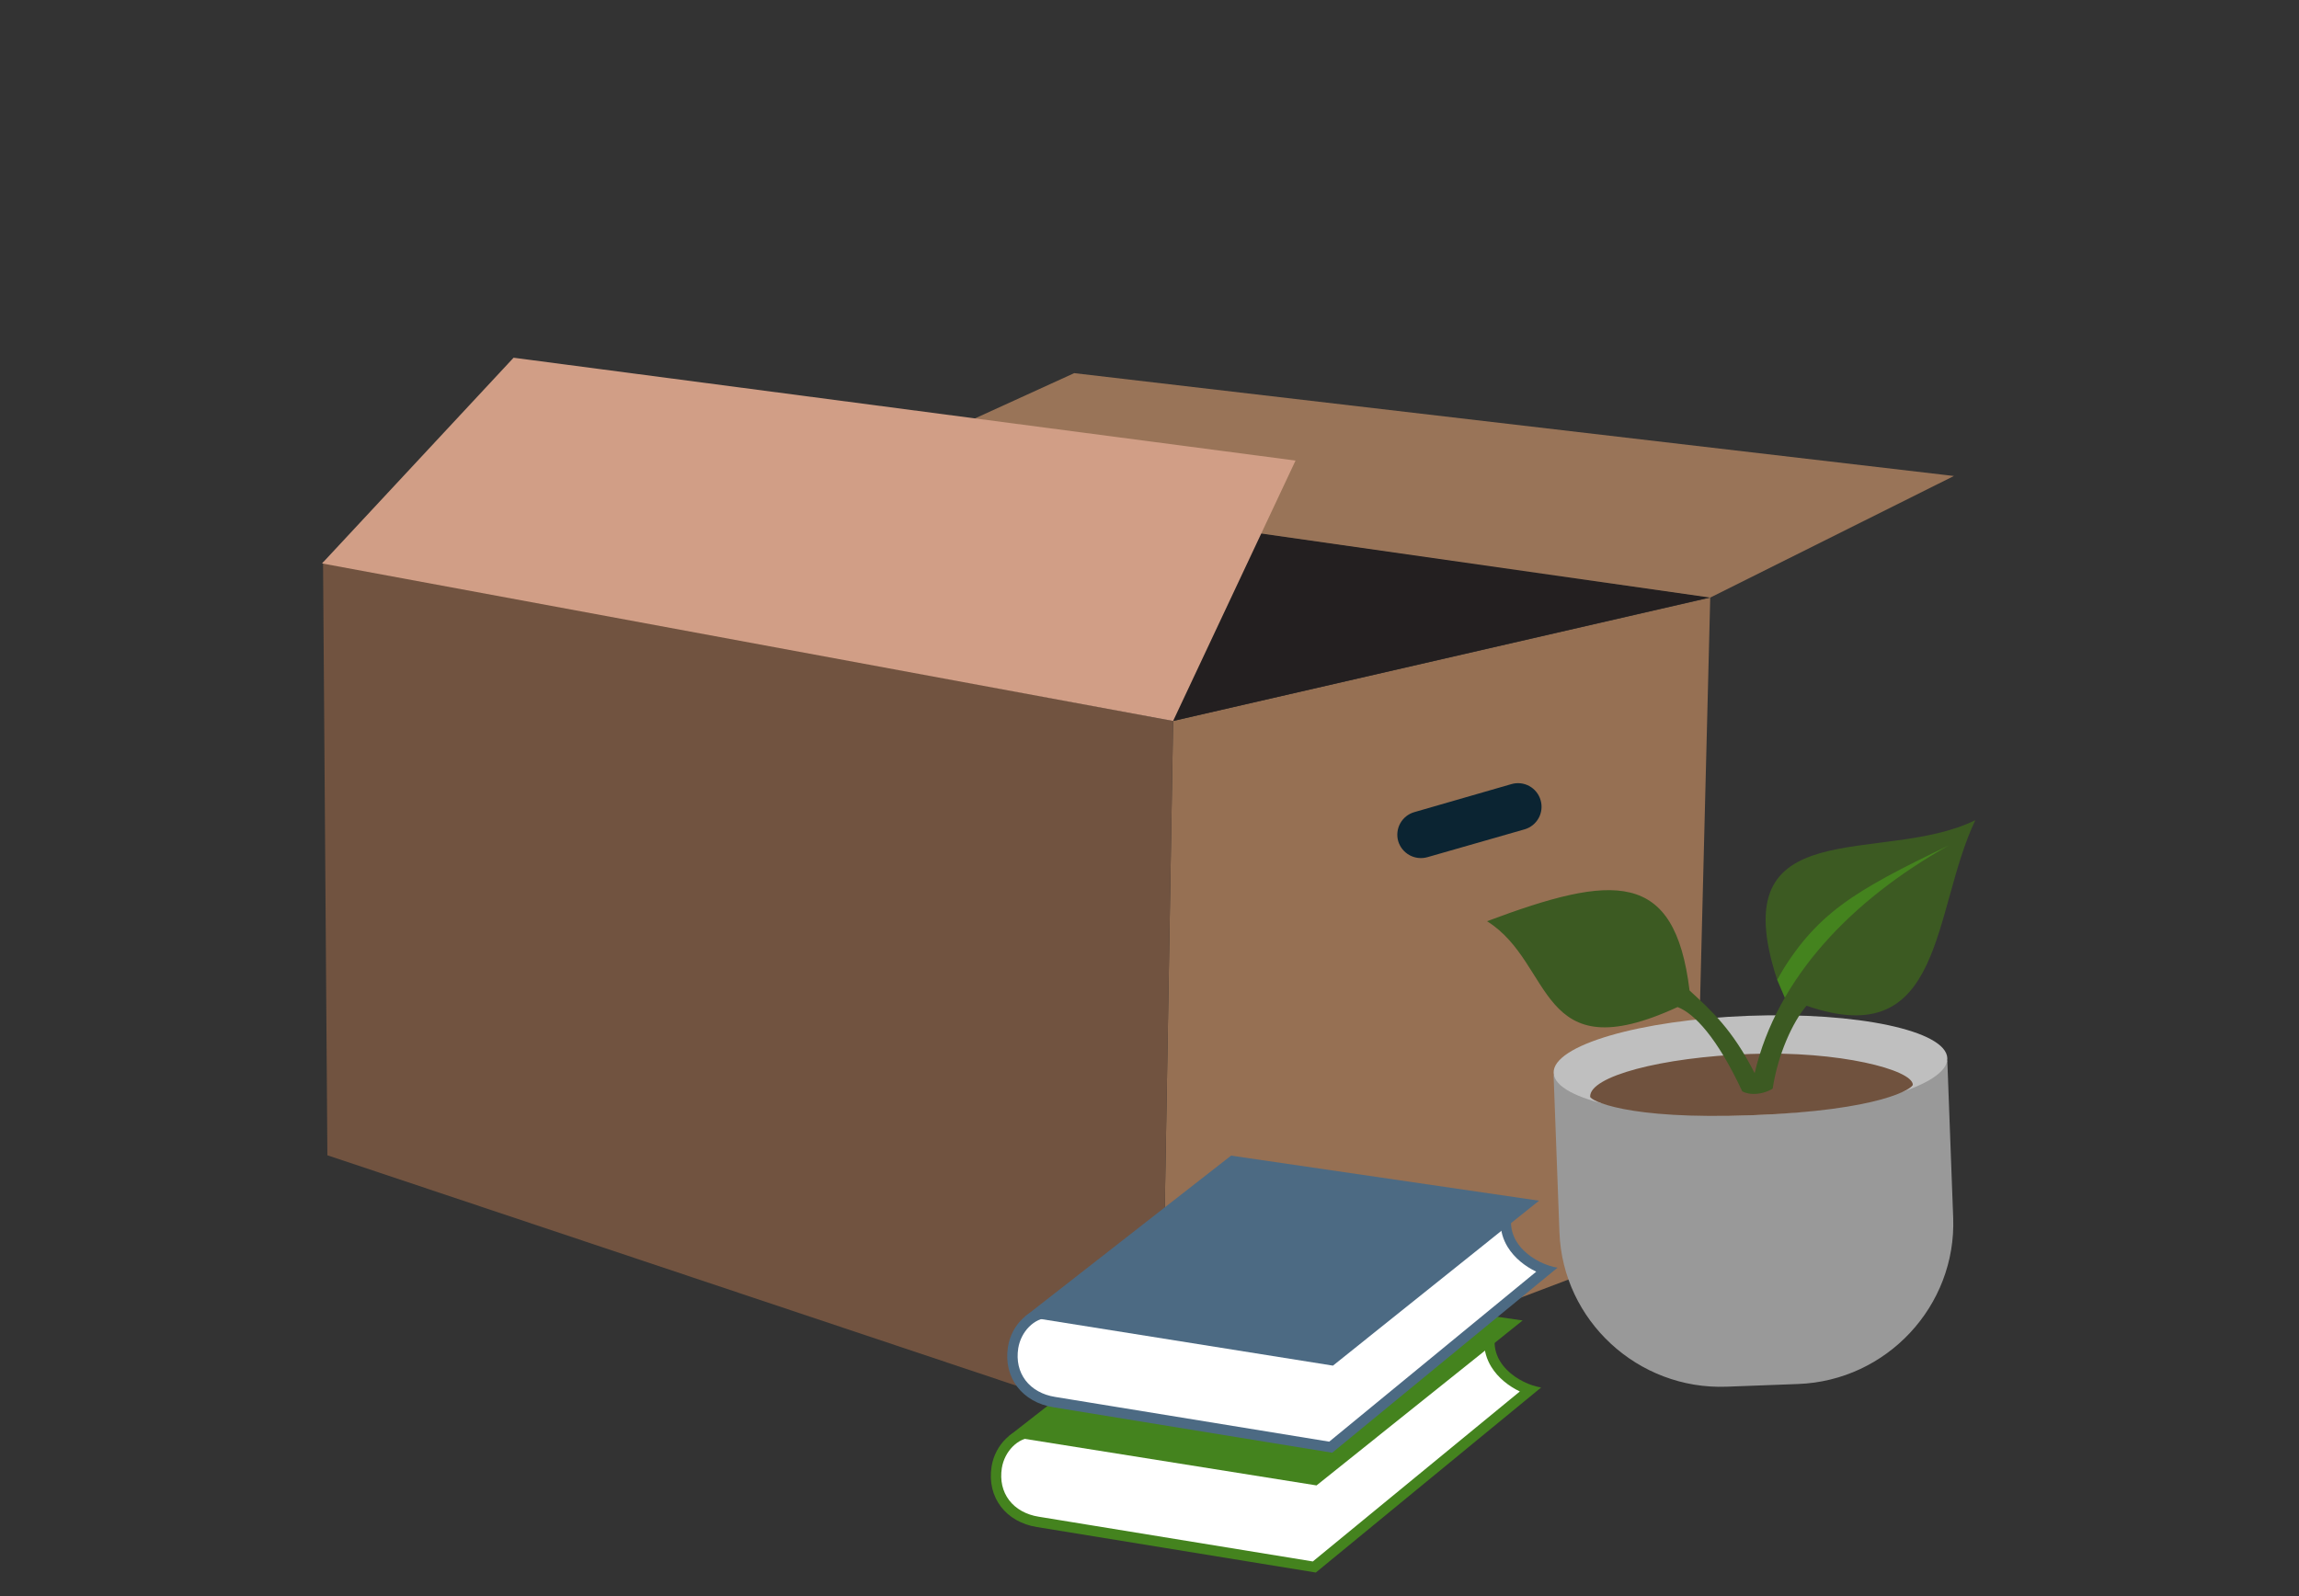
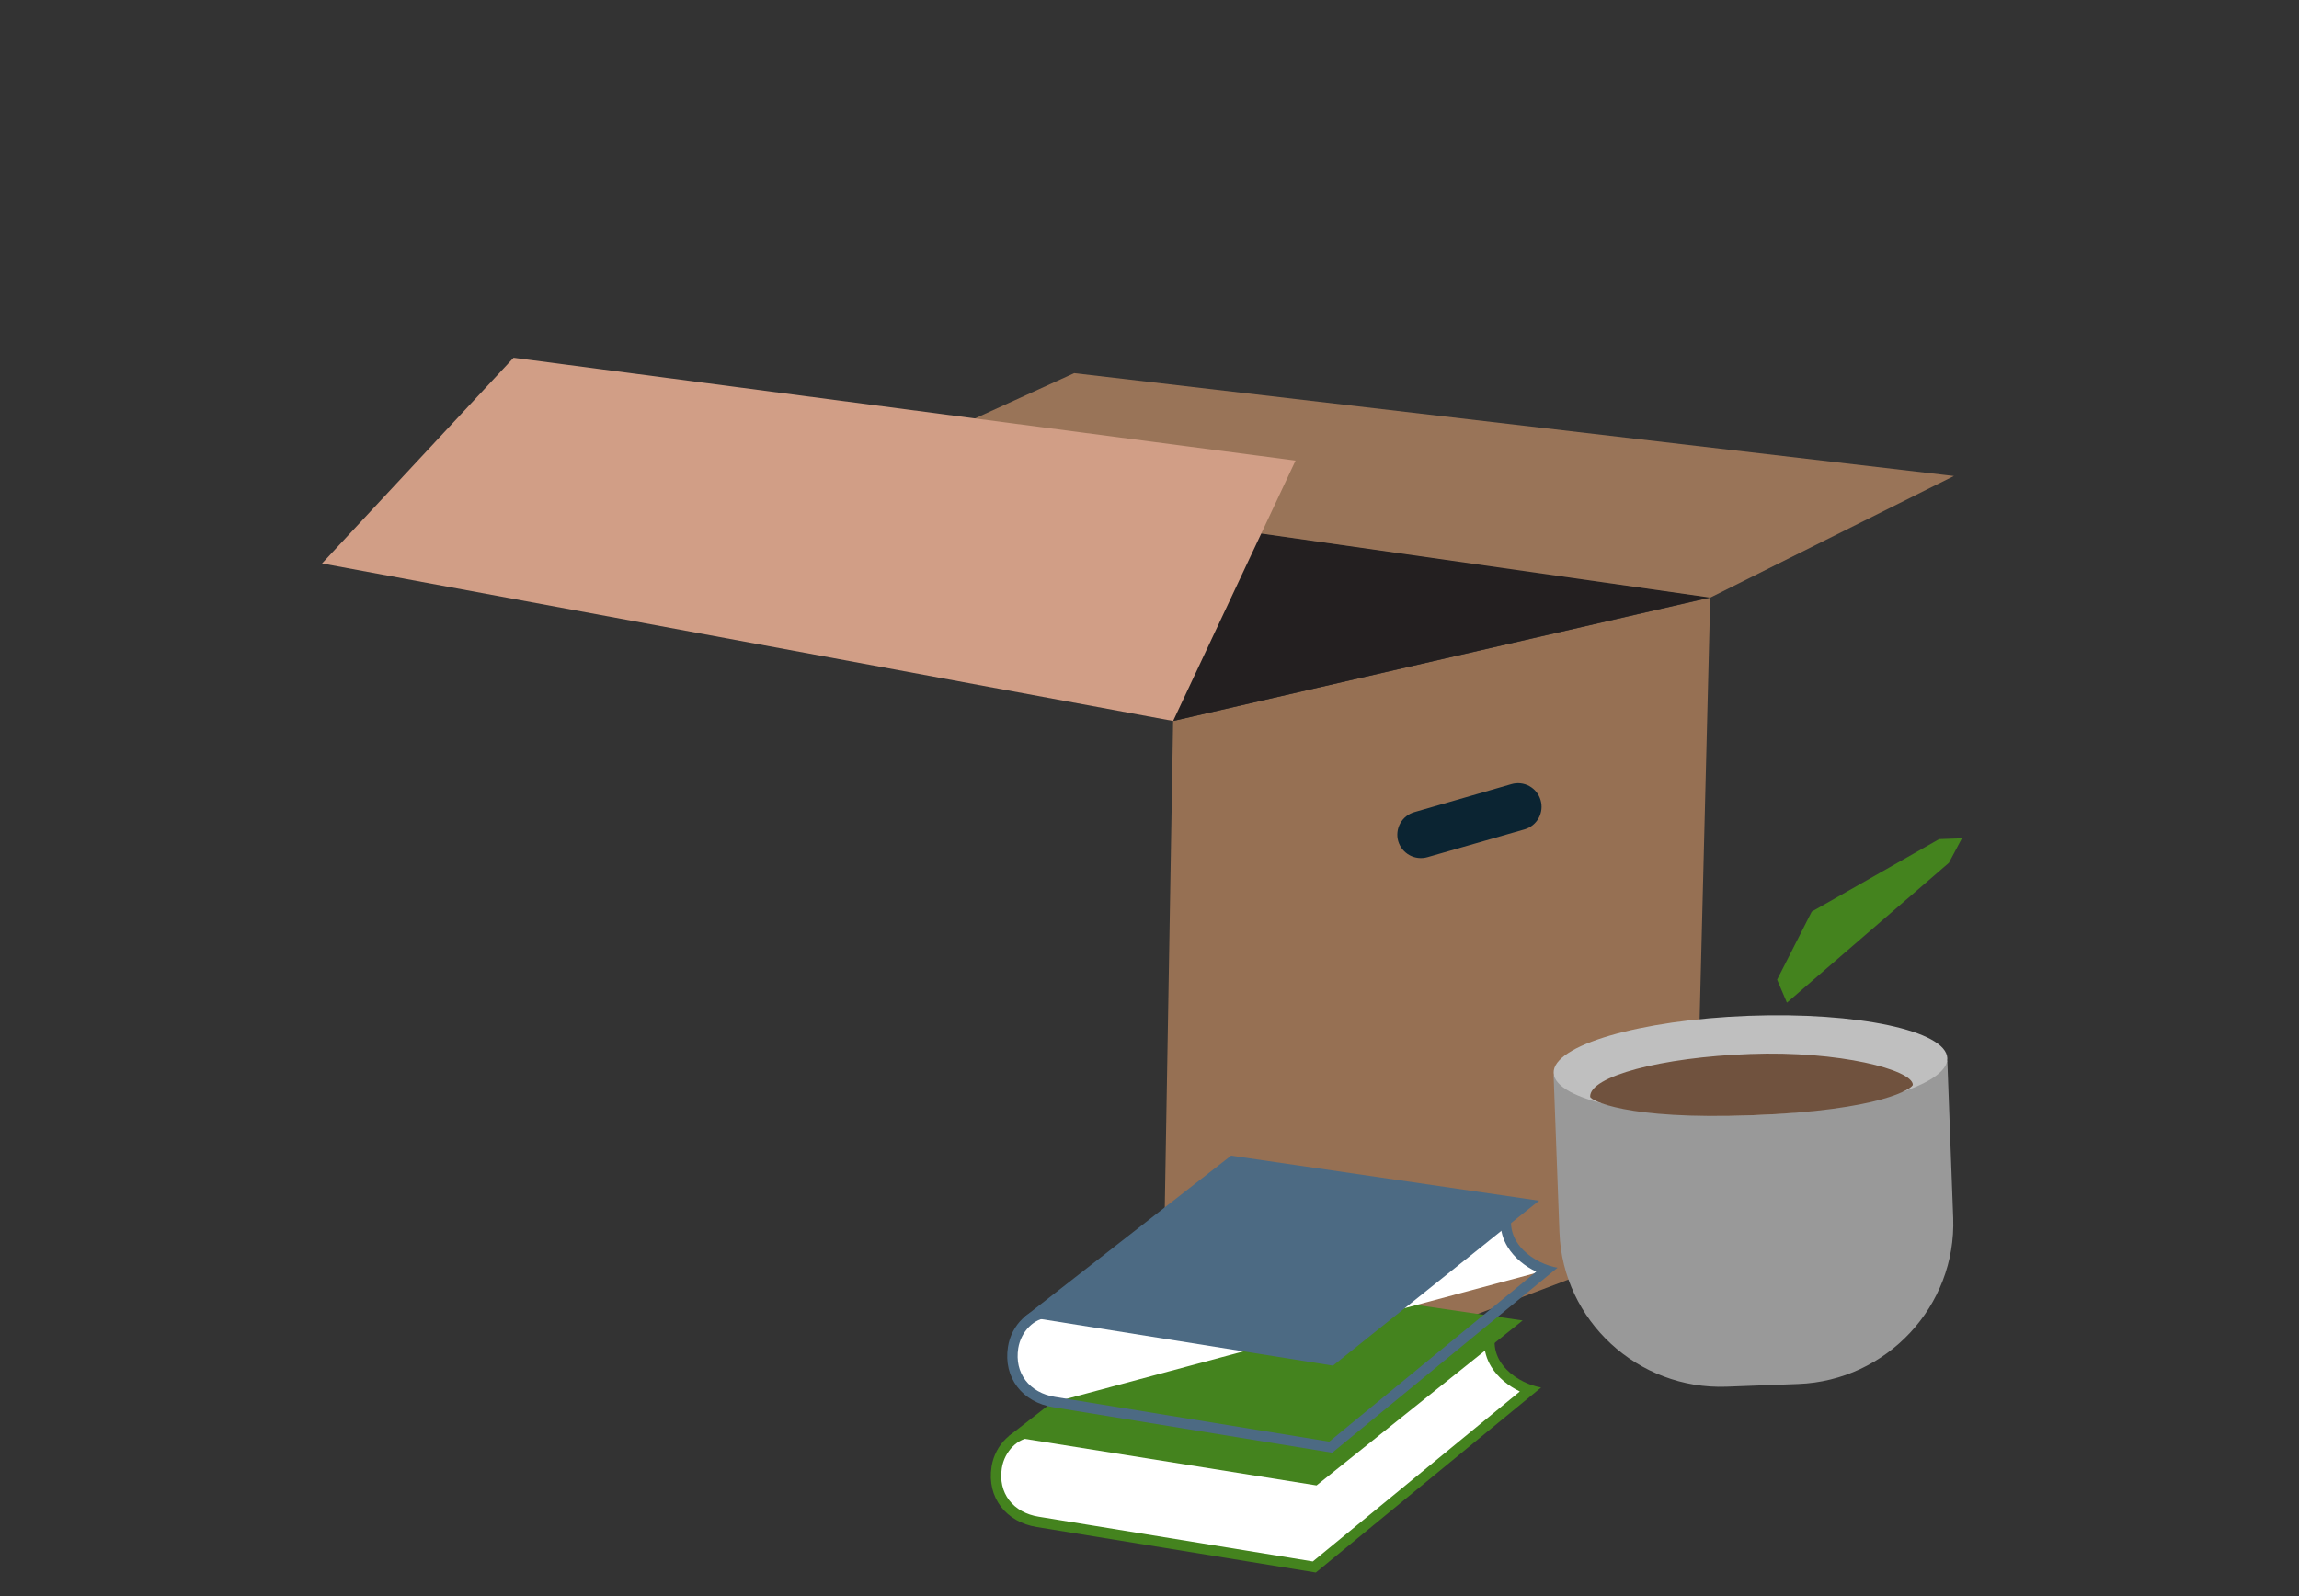
<svg xmlns="http://www.w3.org/2000/svg" width="514" height="357" viewBox="0 0 514 357" fill="none">
  <rect x="0" y="0" width="514" height="357" fill="#333333" stroke="none" />
  <path d="M382.367 133.641L378.791 275.49L259.546 320.698L262.283 161.234" fill="#967053" />
  <path d="M72.224 125.647L262.283 161.23L382.367 133.593L190.233 106.221L72.224 125.647Z" fill="#231F20" />
-   <path d="M262.283 161.232L259.546 320.696L73.195 258.359L72.224 125.648L262.283 161.232Z" fill="#715340" />
  <path d="M319.141 191.693L340.862 185.468C341.527 185.276 342.147 184.954 342.687 184.52C343.227 184.087 343.676 183.552 344.008 182.945C344.341 182.337 344.549 181.671 344.623 180.982C344.697 180.294 344.634 179.598 344.438 178.934C344.245 178.27 343.923 177.65 343.49 177.11C343.057 176.57 342.521 176.121 341.914 175.788C341.307 175.456 340.64 175.247 339.952 175.173C339.264 175.099 338.568 175.162 337.904 175.358L316.183 181.628C314.85 182.017 313.726 182.919 313.056 184.135C312.386 185.351 312.225 186.783 312.607 188.117C313.006 189.453 313.916 190.578 315.14 191.247C316.363 191.917 317.8 192.077 319.141 191.693Z" fill="#0B2432" />
  <path fill-rule="evenodd" clip-rule="evenodd" d="M436.849 106.447L240.168 83.446L190.236 106.226L382.37 133.642L436.849 106.447Z" fill="#997458" />
  <path fill-rule="evenodd" clip-rule="evenodd" d="M289.652 103.001L114.824 80L72 126.003L262.28 161.233L289.652 103.001Z" fill="#D19E86" />
  <path d="M435.374 237.196L436.685 272.331C437.417 292.056 421.829 308.778 402.029 309.51L386.012 310.115C366.212 310.847 349.388 295.335 348.657 275.61L347.345 240.475" fill="#999999" />
  <path d="M391.778 249.403C416.083 248.499 435.601 242.789 435.373 236.65C435.144 230.511 415.256 226.267 390.95 227.172C366.645 228.077 347.127 233.787 347.356 239.926C347.584 246.065 367.473 250.308 391.778 249.403Z" fill="#BFBFBF" />
  <path d="M427.659 242.567C427.684 243.349 420.798 248.318 391.766 249.402C363.264 250.462 355.546 246.022 355.521 245.266C355.344 240.725 371.361 236.438 391.287 235.706C411.213 234.949 427.558 239.263 427.659 242.567Z" fill="#70523E" />
  <path fill-rule="evenodd" clip-rule="evenodd" d="M433.537 187.654L405.06 203.872L397.316 219.082L399.511 224.227L435.731 192.951L438.632 187.477L433.537 187.654Z" fill="#44831E" />
-   <path fill-rule="evenodd" clip-rule="evenodd" d="M389.521 244.055C383.896 231.998 378.801 226.651 375.068 225.213C343.489 239.767 347.625 215.502 332.466 206.018C360.691 195.425 374.437 194.34 377.742 221.505C382.635 226.02 387.301 230.182 392.295 239.994C397.315 218.63 413.937 201.276 435.704 189.068C414.416 199.309 405.865 204.303 397.315 219.059C384.829 180.921 420.873 193.659 441.632 183.418C431.921 203.849 434.771 235.655 403.898 224.91C400.77 228.593 397.491 235.807 396.331 243.449C396.331 243.449 394.893 244.433 392.8 244.61C390.731 244.811 389.521 244.055 389.521 244.055Z" fill="#3C5A22" />
  <path d="M232.042 340.354C228.956 339.867 226.343 338.393 224.69 336.214C222.991 333.988 222.357 331.197 222.843 328.146C223.524 323.837 227.079 320.34 230.763 320.364C230.938 320.365 231.101 320.378 231.276 320.391L231.45 320.404L333.082 298.711C332.764 300.947 333.205 303.107 334.393 305.05C336.146 307.917 339.187 309.872 342.025 310.847L293.842 350.434L232.042 340.354Z" fill="white" />
  <path d="M331.827 300.183C331.837 302.107 332.361 303.952 333.411 305.661C334.934 308.142 337.334 310 339.798 311.182L293.514 349.196L232.226 339.189C229.443 338.751 227.097 337.442 225.617 335.497C224.127 333.529 223.56 331.054 223.986 328.317C224.582 324.555 227.621 321.498 230.757 321.518C230.897 321.519 231.036 321.532 231.176 321.544L231.526 321.582L231.876 321.502L331.827 300.183ZM334.644 297.194L231.39 319.238C231.18 319.213 230.982 319.212 230.772 319.21C226.447 319.182 222.458 323.084 221.692 327.975C220.597 334.904 224.932 340.412 231.861 341.506L294.185 351.672L344.56 310.292C339.739 309.526 332.146 304.79 334.644 297.194Z" fill="#44831E" />
  <path d="M294.346 332.192L225.5 321.203L271.572 285.227L340.425 295.307L294.346 332.192Z" fill="#44831E" />
-   <path d="M235.71 313.564C232.624 313.077 230.011 311.603 228.358 309.424C226.659 307.198 226.024 304.407 226.511 301.356C227.192 297.047 230.747 293.55 234.43 293.574C234.605 293.575 234.768 293.588 234.943 293.601L235.118 293.614L336.75 271.921C336.432 274.157 336.872 276.317 338.06 278.26C339.813 281.127 342.855 283.082 345.693 284.057L297.51 323.644L235.71 313.564Z" fill="white" />
+   <path d="M235.71 313.564C232.624 313.077 230.011 311.603 228.358 309.424C226.659 307.198 226.024 304.407 226.511 301.356C227.192 297.047 230.747 293.55 234.43 293.574C234.605 293.575 234.768 293.588 234.943 293.601L235.118 293.614L336.75 271.921C336.432 274.157 336.872 276.317 338.06 278.26C339.813 281.127 342.855 283.082 345.693 284.057L235.71 313.564Z" fill="white" />
  <path d="M335.494 273.393C335.505 275.317 336.029 277.162 337.079 278.871C338.601 281.352 341.002 283.21 343.466 284.392L297.181 322.406L235.894 312.399C233.111 311.961 230.764 310.651 229.285 308.707C227.794 306.738 227.227 304.263 227.653 301.527C228.249 297.765 231.288 294.708 234.424 294.728C234.564 294.729 234.704 294.742 234.844 294.754L235.193 294.791L235.543 294.712L335.494 273.393ZM338.311 270.404L235.057 292.447C234.847 292.423 234.649 292.421 234.439 292.42C230.115 292.392 226.125 296.294 225.359 301.185C224.264 308.114 228.6 313.622 235.529 314.716L297.853 324.882L348.228 283.502C343.406 282.736 335.814 278 338.311 270.404Z" fill="#4C6A83" />
  <path d="M298.015 305.404L229.168 294.414L275.241 258.438L344.094 268.518L298.015 305.404Z" fill="#4C6A83" />
</svg>